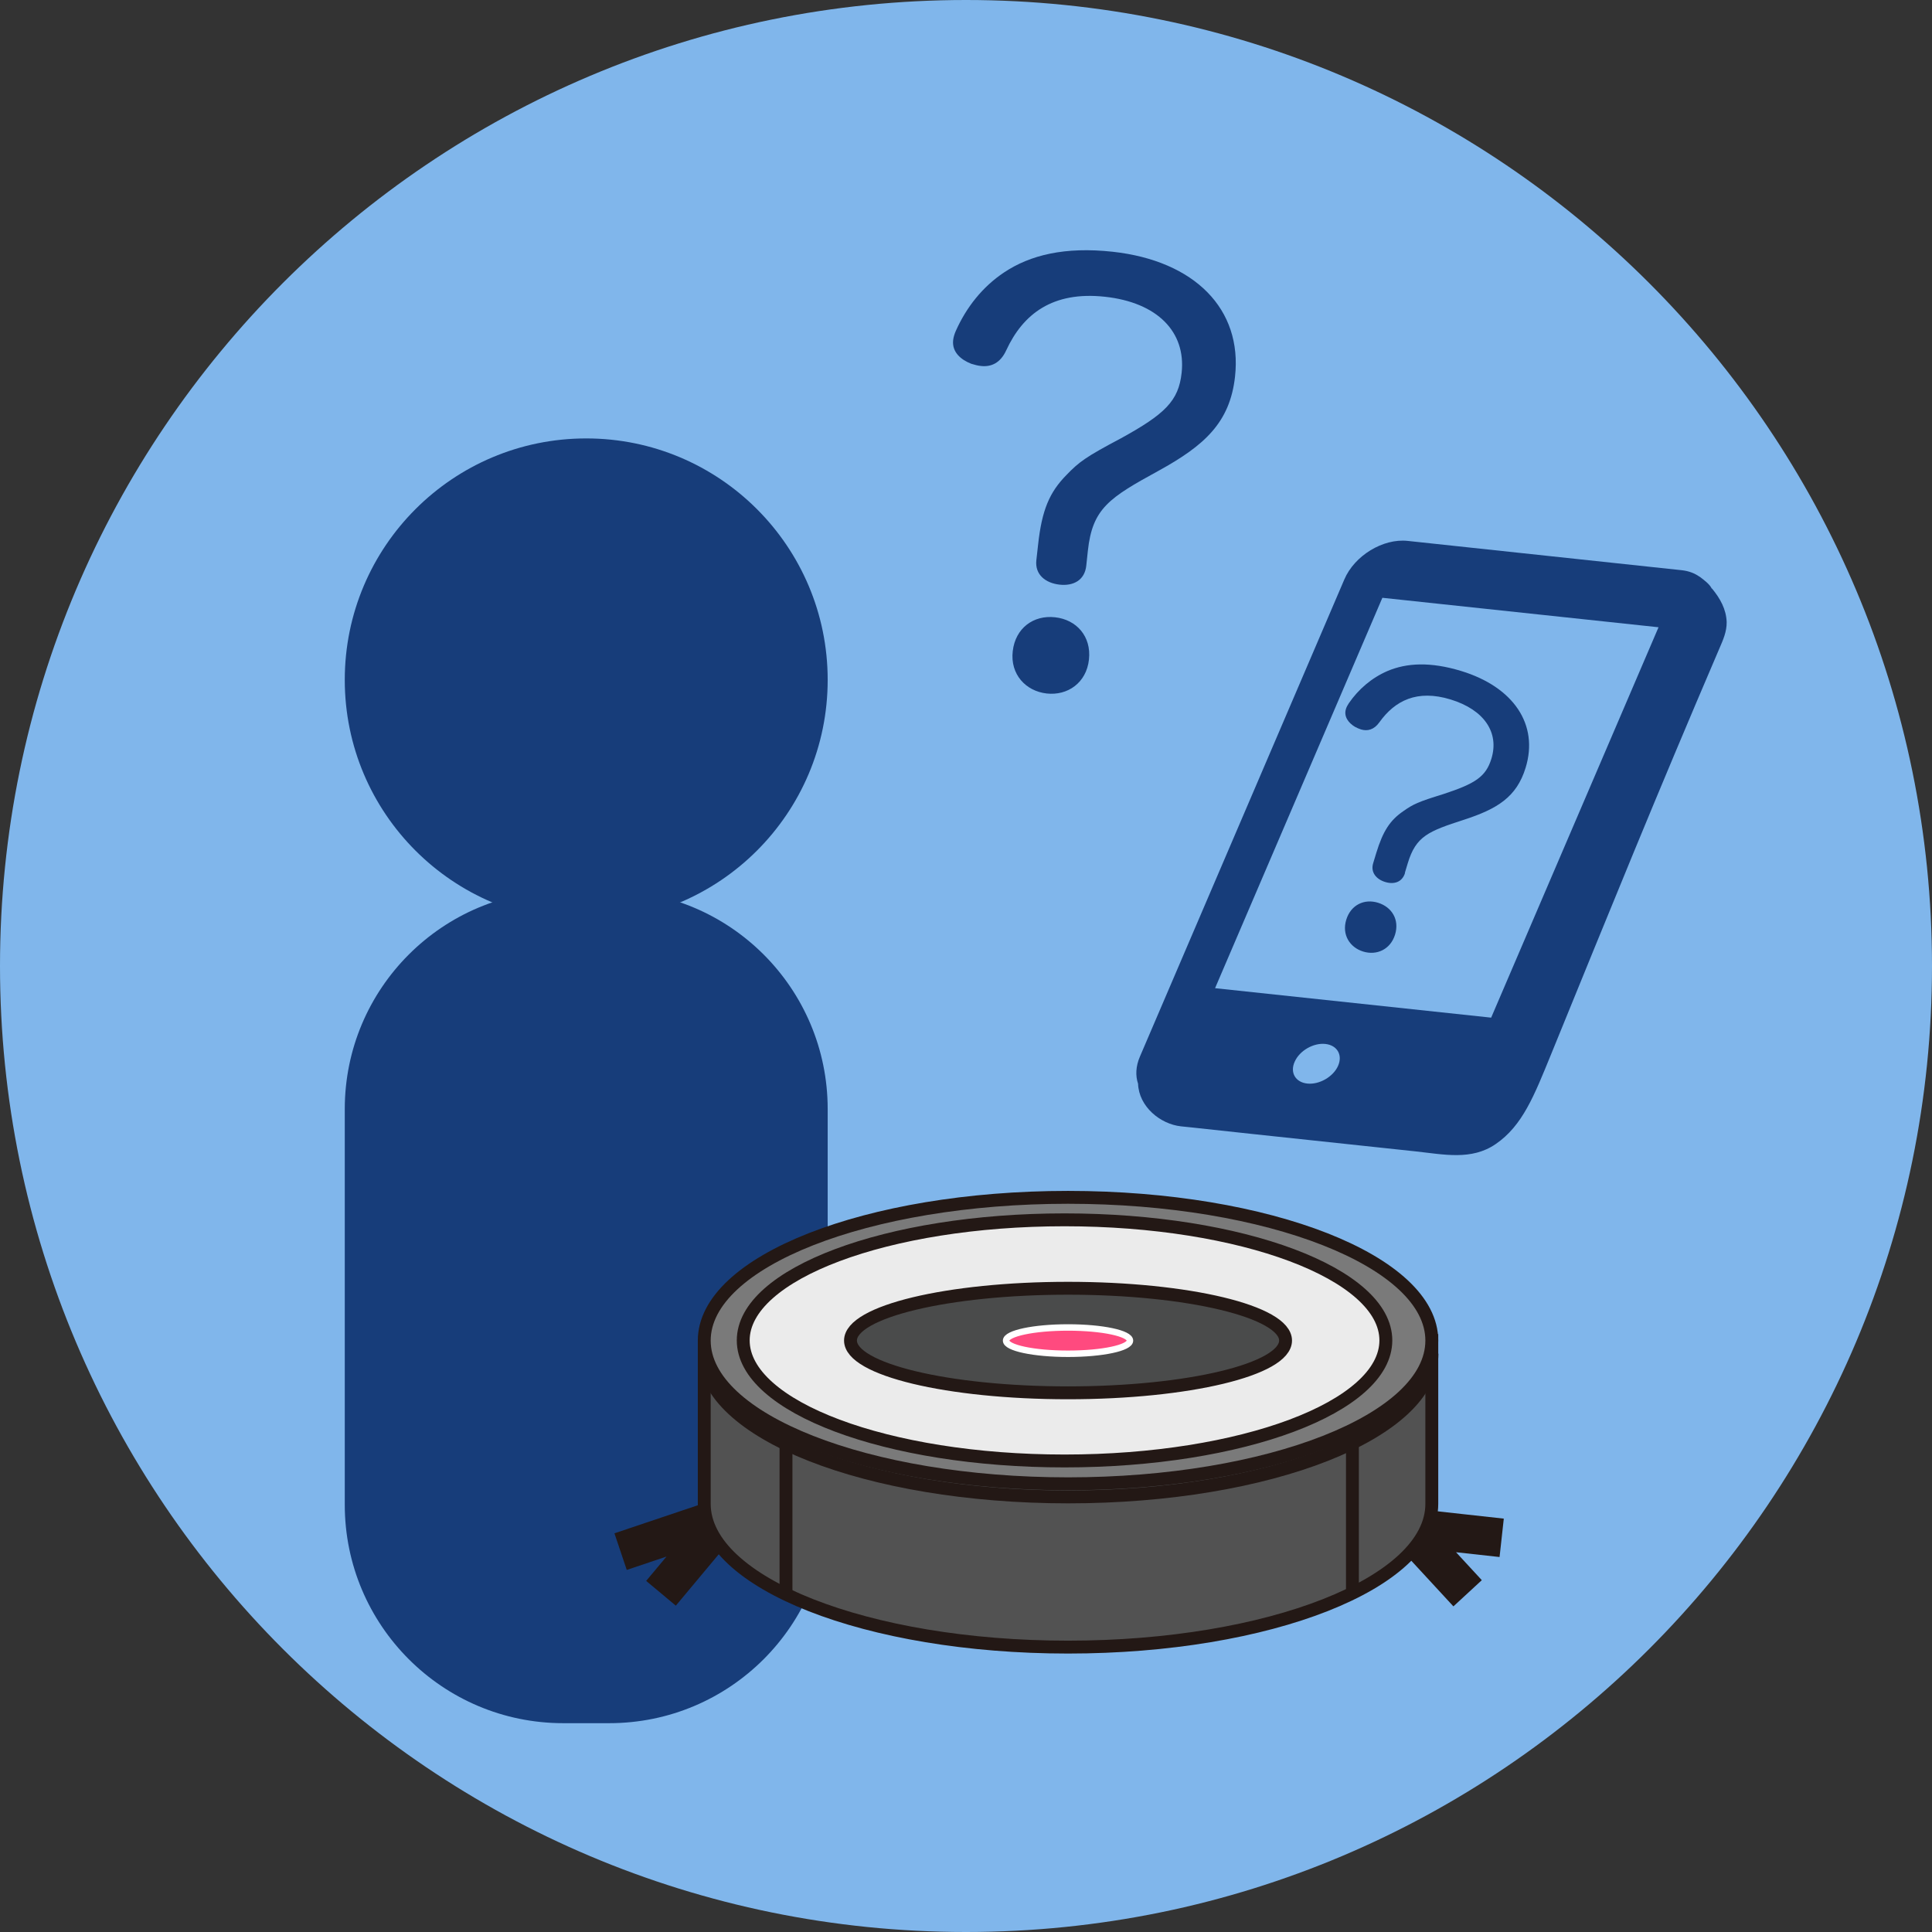
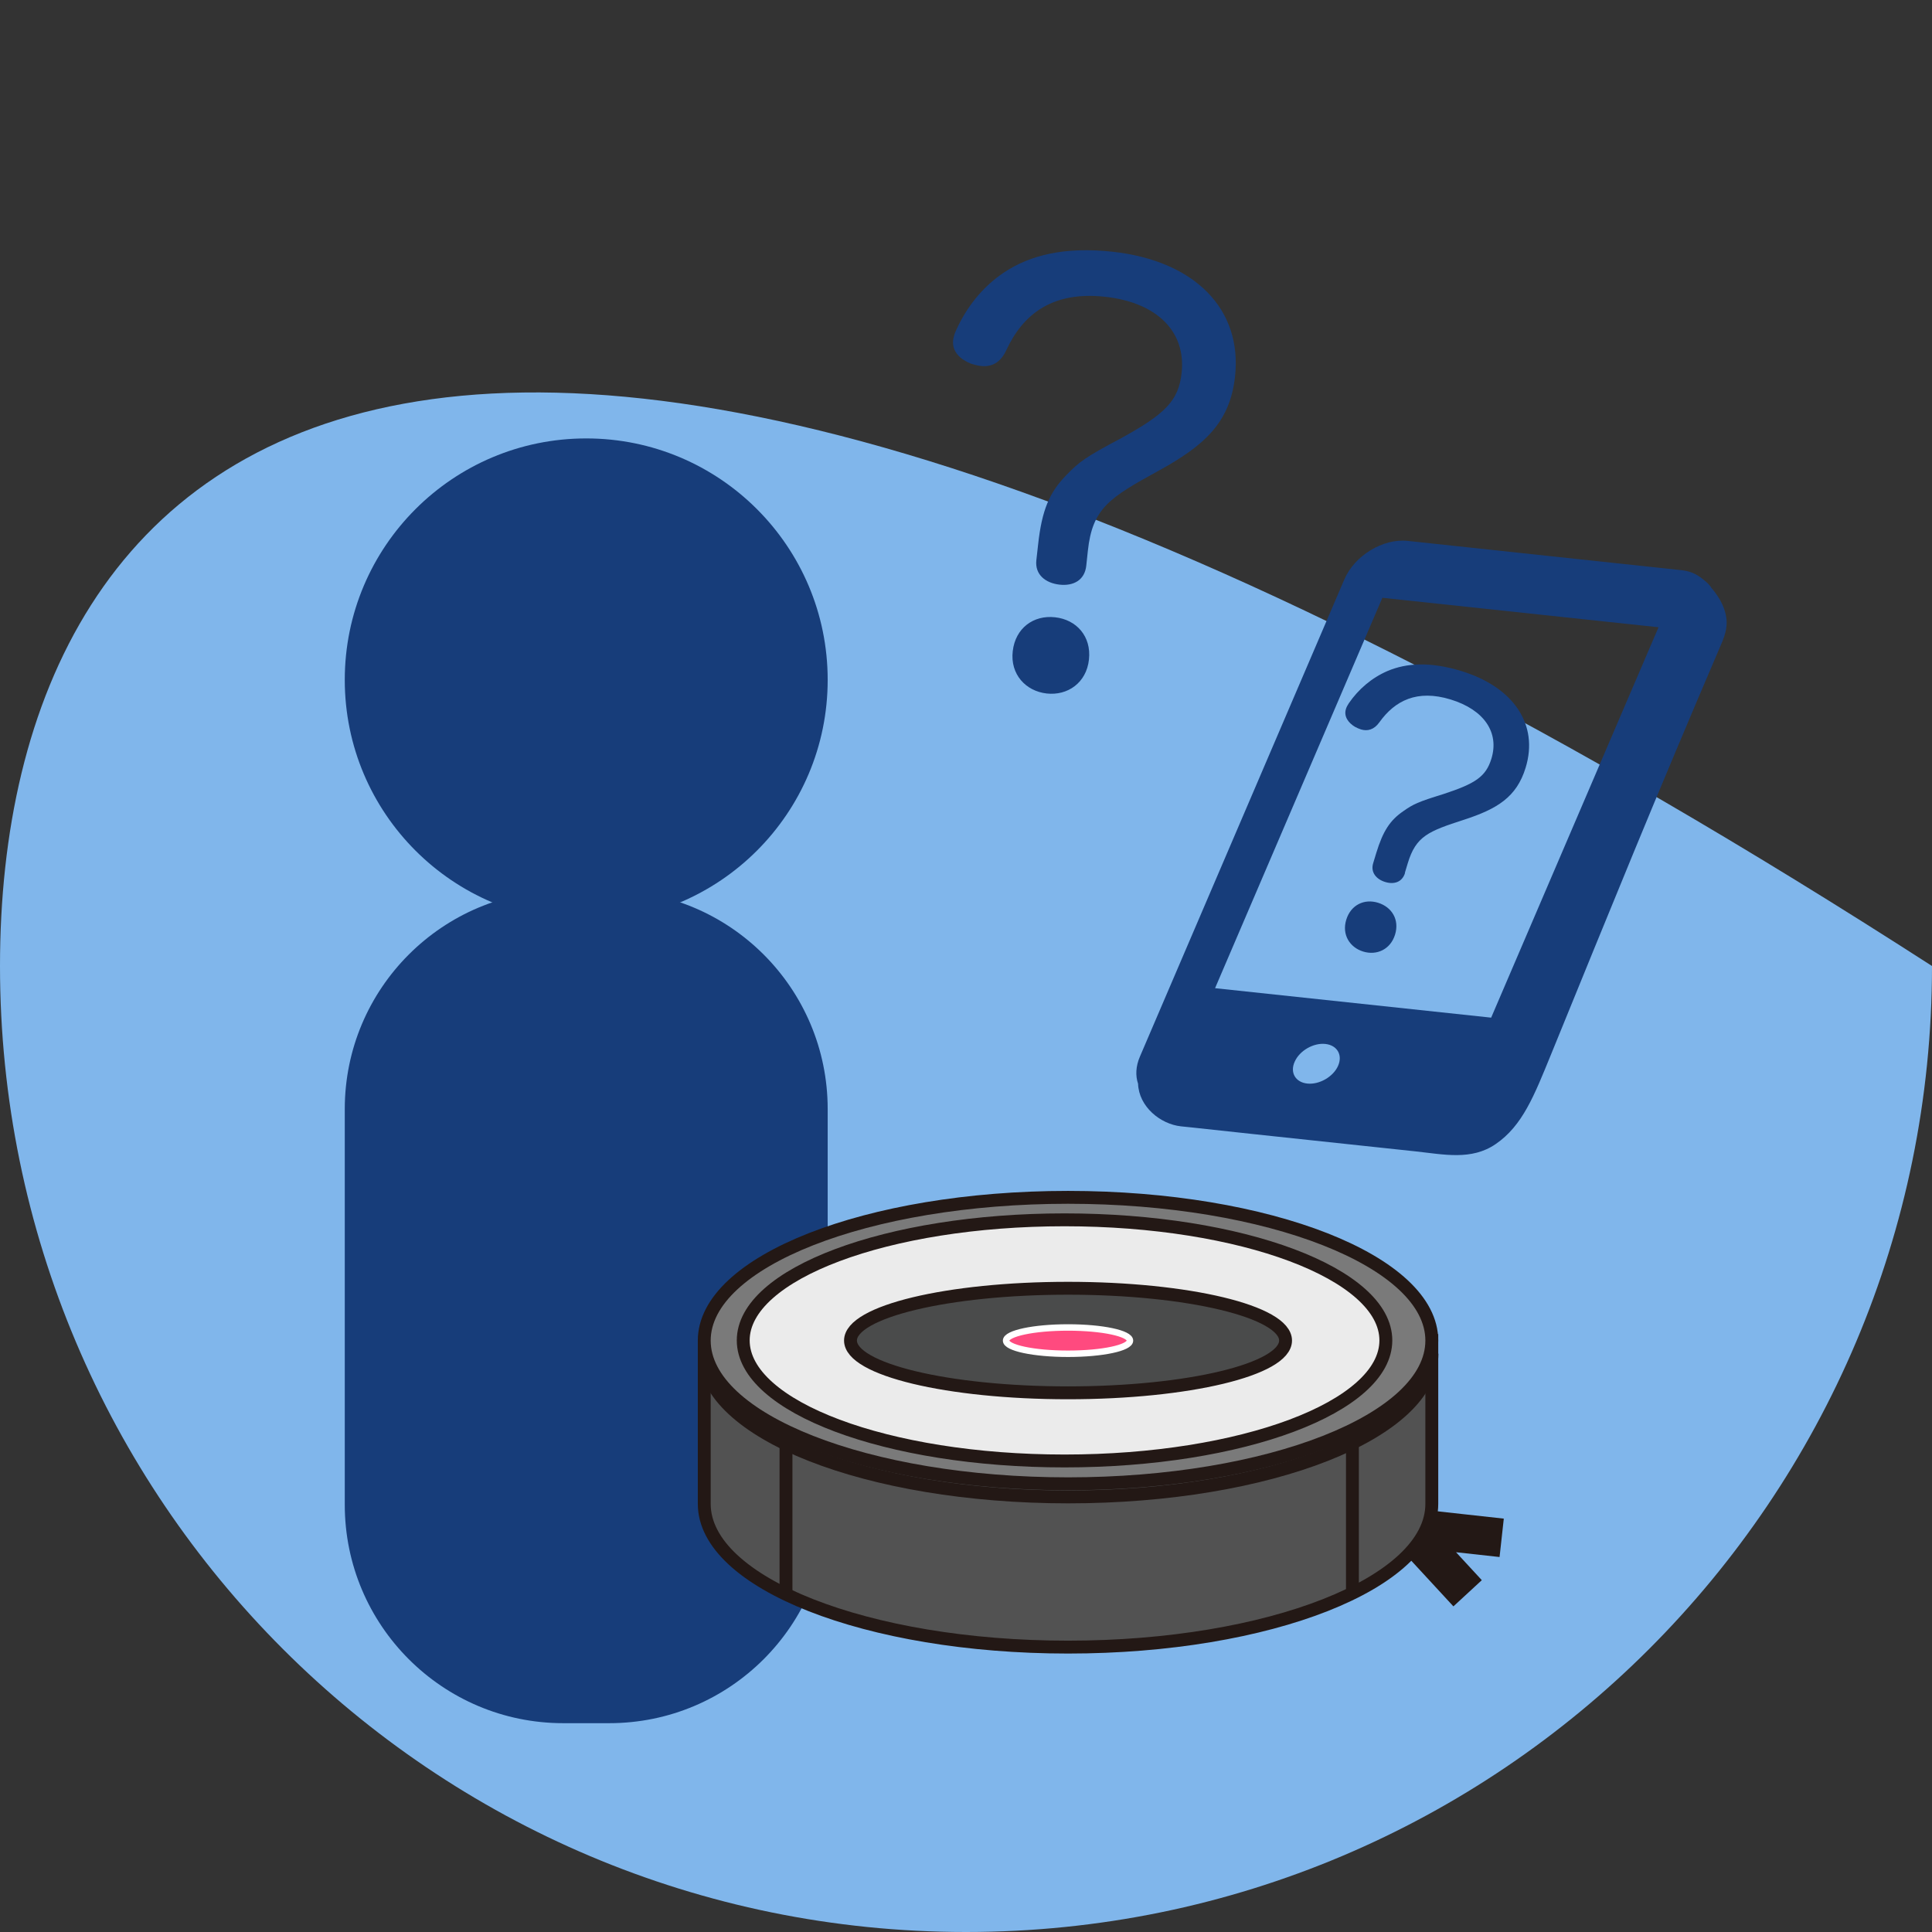
<svg xmlns="http://www.w3.org/2000/svg" width="150" height="150" viewBox="0 0 150 150" fill="none">
  <rect x="0" y="0" width="150" height="150" fill="#333333" stroke="none" />
-   <path d="M75 150C116.421 150 150 116.421 150 75C150 33.579 116.421 0 75 0C33.579 0 0 33.579 0 75C0 116.421 33.579 150 75 150Z" fill="#80B6EB" />
+   <path d="M75 150C116.421 150 150 116.421 150 75C33.579 0 0 33.579 0 75C0 116.421 33.579 150 75 150Z" fill="#80B6EB" />
  <path d="M132.901 45.699C132.741 45.354 132.286 45.022 131.979 44.788C131.979 44.788 131.966 44.764 131.954 44.764C131.954 44.764 131.954 44.776 131.966 44.788C131.597 44.518 131.13 44.333 130.576 44.272L109.295 41.996C107.376 41.787 105.162 43.14 104.375 44.985L88.507 82.024C88.174 82.787 88.15 83.525 88.359 84.14C88.421 85.911 90.081 87.276 91.693 87.449C91.975 87.473 92.246 87.51 92.529 87.535C94.091 87.707 95.641 87.867 97.204 88.039C101.435 88.494 105.667 88.937 109.898 89.392C112.088 89.626 114.241 90.118 116.123 88.826C118.214 87.399 119.124 85.038 120.403 81.913C125.176 70.215 128.522 61.948 133.492 50.348C133.775 49.696 134.07 49.044 134.058 48.294C134.021 47.31 133.566 46.474 132.914 45.686L132.901 45.699ZM103.883 82.762C103.502 83.611 102.419 84.226 101.497 84.127C100.574 84.029 100.131 83.266 100.525 82.418C100.906 81.569 101.976 80.954 102.899 81.052C103.821 81.15 104.264 81.913 103.883 82.762ZM115.778 79.01L94.337 76.722L107.327 46.412L128.768 48.7L115.778 78.998V79.01Z" fill="#173D7A" />
  <path d="M45.514 71.533C55.868 71.533 64.261 63.14 64.261 52.786C64.261 42.432 55.868 34.039 45.514 34.039C35.161 34.039 26.768 42.432 26.768 52.786C26.768 63.14 35.161 71.533 45.514 71.533Z" fill="#173D7A" />
  <path d="M47.298 69.144H43.731C34.362 69.144 26.768 76.739 26.768 86.108V116.824C26.768 126.192 34.362 133.787 43.731 133.787H47.298C56.667 133.787 64.261 126.192 64.261 116.824V86.108C64.261 76.739 56.667 69.144 47.298 69.144Z" fill="#173D7A" />
-   <path d="M48.183 120.467L56.302 117.736L51.32 123.702" stroke="#231815" stroke-width="3" stroke-miterlimit="10" />
  <path d="M113.945 123.701L109.222 118.584L116.59 119.396" stroke="#231815" stroke-width="3" stroke-miterlimit="10" />
  <path d="M54.678 104.078V116.761C54.678 122.899 67.324 127.881 82.922 127.881C98.52 127.881 111.165 122.899 111.165 116.761V104.078H54.666H54.678Z" fill="#525252" stroke="#231815" stroke-miterlimit="10" />
  <path d="M82.921 115.201C98.52 115.201 111.165 110.223 111.165 104.081C111.165 97.94 98.52 92.961 82.921 92.961C67.323 92.961 54.678 97.94 54.678 104.081C54.678 110.223 67.323 115.201 82.921 115.201Z" fill="#7A7A7A" stroke="#231815" stroke-miterlimit="10" />
  <path d="M82.651 113.429C96.428 113.429 107.597 109.238 107.597 104.068C107.597 98.898 96.428 94.707 82.651 94.707C68.873 94.707 57.704 98.898 57.704 104.068C57.704 109.238 68.873 113.429 82.651 113.429Z" fill="#EBEBEB" stroke="#231815" stroke-miterlimit="10" />
  <path d="M111.177 105.1C111.177 111.238 98.532 116.22 82.934 116.22C67.336 116.22 54.691 111.238 54.691 105.1" stroke="#231815" stroke-miterlimit="10" />
  <path d="M82.921 108.138C92.249 108.138 99.811 106.321 99.811 104.079C99.811 101.837 92.249 100.02 82.921 100.02C73.594 100.02 66.032 101.837 66.032 104.079C66.032 106.321 73.594 108.138 82.921 108.138Z" fill="#4A4B4B" stroke="#231815" stroke-miterlimit="10" />
  <path d="M82.922 105.106C85.578 105.106 87.731 104.649 87.731 104.085C87.731 103.522 85.578 103.064 82.922 103.064C80.265 103.064 78.112 103.522 78.112 104.085C78.112 104.649 80.265 105.106 82.922 105.106Z" fill="#FF4A7F" stroke="white" stroke-width="0.5" stroke-miterlimit="10" />
  <path d="M105.002 123.701V112.507L104.043 111.461" stroke="#231815" stroke-miterlimit="10" />
  <path d="M61.025 123.788V112.348L62.317 111.684" stroke="#231815" stroke-miterlimit="10" />
  <path d="M84.337 43.927C84.214 45.046 83.34 45.514 82.258 45.391C81.175 45.268 80.339 44.616 80.462 43.496L80.597 42.291C80.892 39.585 81.483 38.219 82.799 36.878C83.783 35.857 84.3 35.476 87.018 34.037C90.438 32.155 91.508 31.134 91.742 28.944C92.086 25.77 89.86 23.482 85.788 23.04C81.716 22.597 79.428 24.38 78.124 27.197C77.669 28.194 76.944 28.501 76.169 28.415C75.91 28.391 75.652 28.317 75.406 28.243C74.619 27.935 73.893 27.345 74.004 26.398C74.028 26.189 74.102 25.93 74.213 25.684C75.025 23.864 76.279 22.265 77.965 21.145C79.982 19.804 82.664 19.14 86.391 19.546C92.751 20.247 96.466 23.999 95.887 29.239C95.494 32.807 93.513 34.59 89.958 36.546C86.12 38.65 84.816 39.462 84.46 42.771L84.337 43.927ZM84.546 51.209C84.349 53.017 82.885 54.026 81.261 53.842C79.638 53.657 78.42 52.353 78.629 50.557C78.838 48.761 80.24 47.74 81.913 47.925C83.586 48.109 84.743 49.413 84.546 51.209Z" fill="#173D7A" />
  <path d="M109.086 67.778C108.865 68.491 108.238 68.688 107.549 68.479C106.86 68.27 106.393 67.729 106.614 67.015L106.848 66.24C107.377 64.506 107.93 63.682 108.951 62.98C109.714 62.439 110.107 62.255 112.063 61.652C114.536 60.84 115.36 60.311 115.791 58.909C116.418 56.879 115.237 55.108 112.629 54.308C110.021 53.509 108.299 54.394 107.094 56.08C106.675 56.67 106.159 56.781 105.667 56.633C105.507 56.584 105.347 56.51 105.187 56.424C104.707 56.129 104.314 55.649 104.498 55.046C104.535 54.911 104.621 54.751 104.72 54.603C105.47 53.509 106.503 52.623 107.733 52.094C109.222 51.467 111.055 51.368 113.441 52.094C117.513 53.336 119.481 56.252 118.448 59.61C117.746 61.898 116.233 62.808 113.663 63.645C110.895 64.543 109.935 64.912 109.296 67.028L109.074 67.766L109.086 67.778ZM108.312 72.563C107.955 73.719 106.885 74.199 105.839 73.879C104.793 73.559 104.166 72.563 104.523 71.407C104.88 70.251 105.925 69.758 106.995 70.091C108.065 70.423 108.668 71.407 108.312 72.563Z" fill="#173D7A" />
</svg>